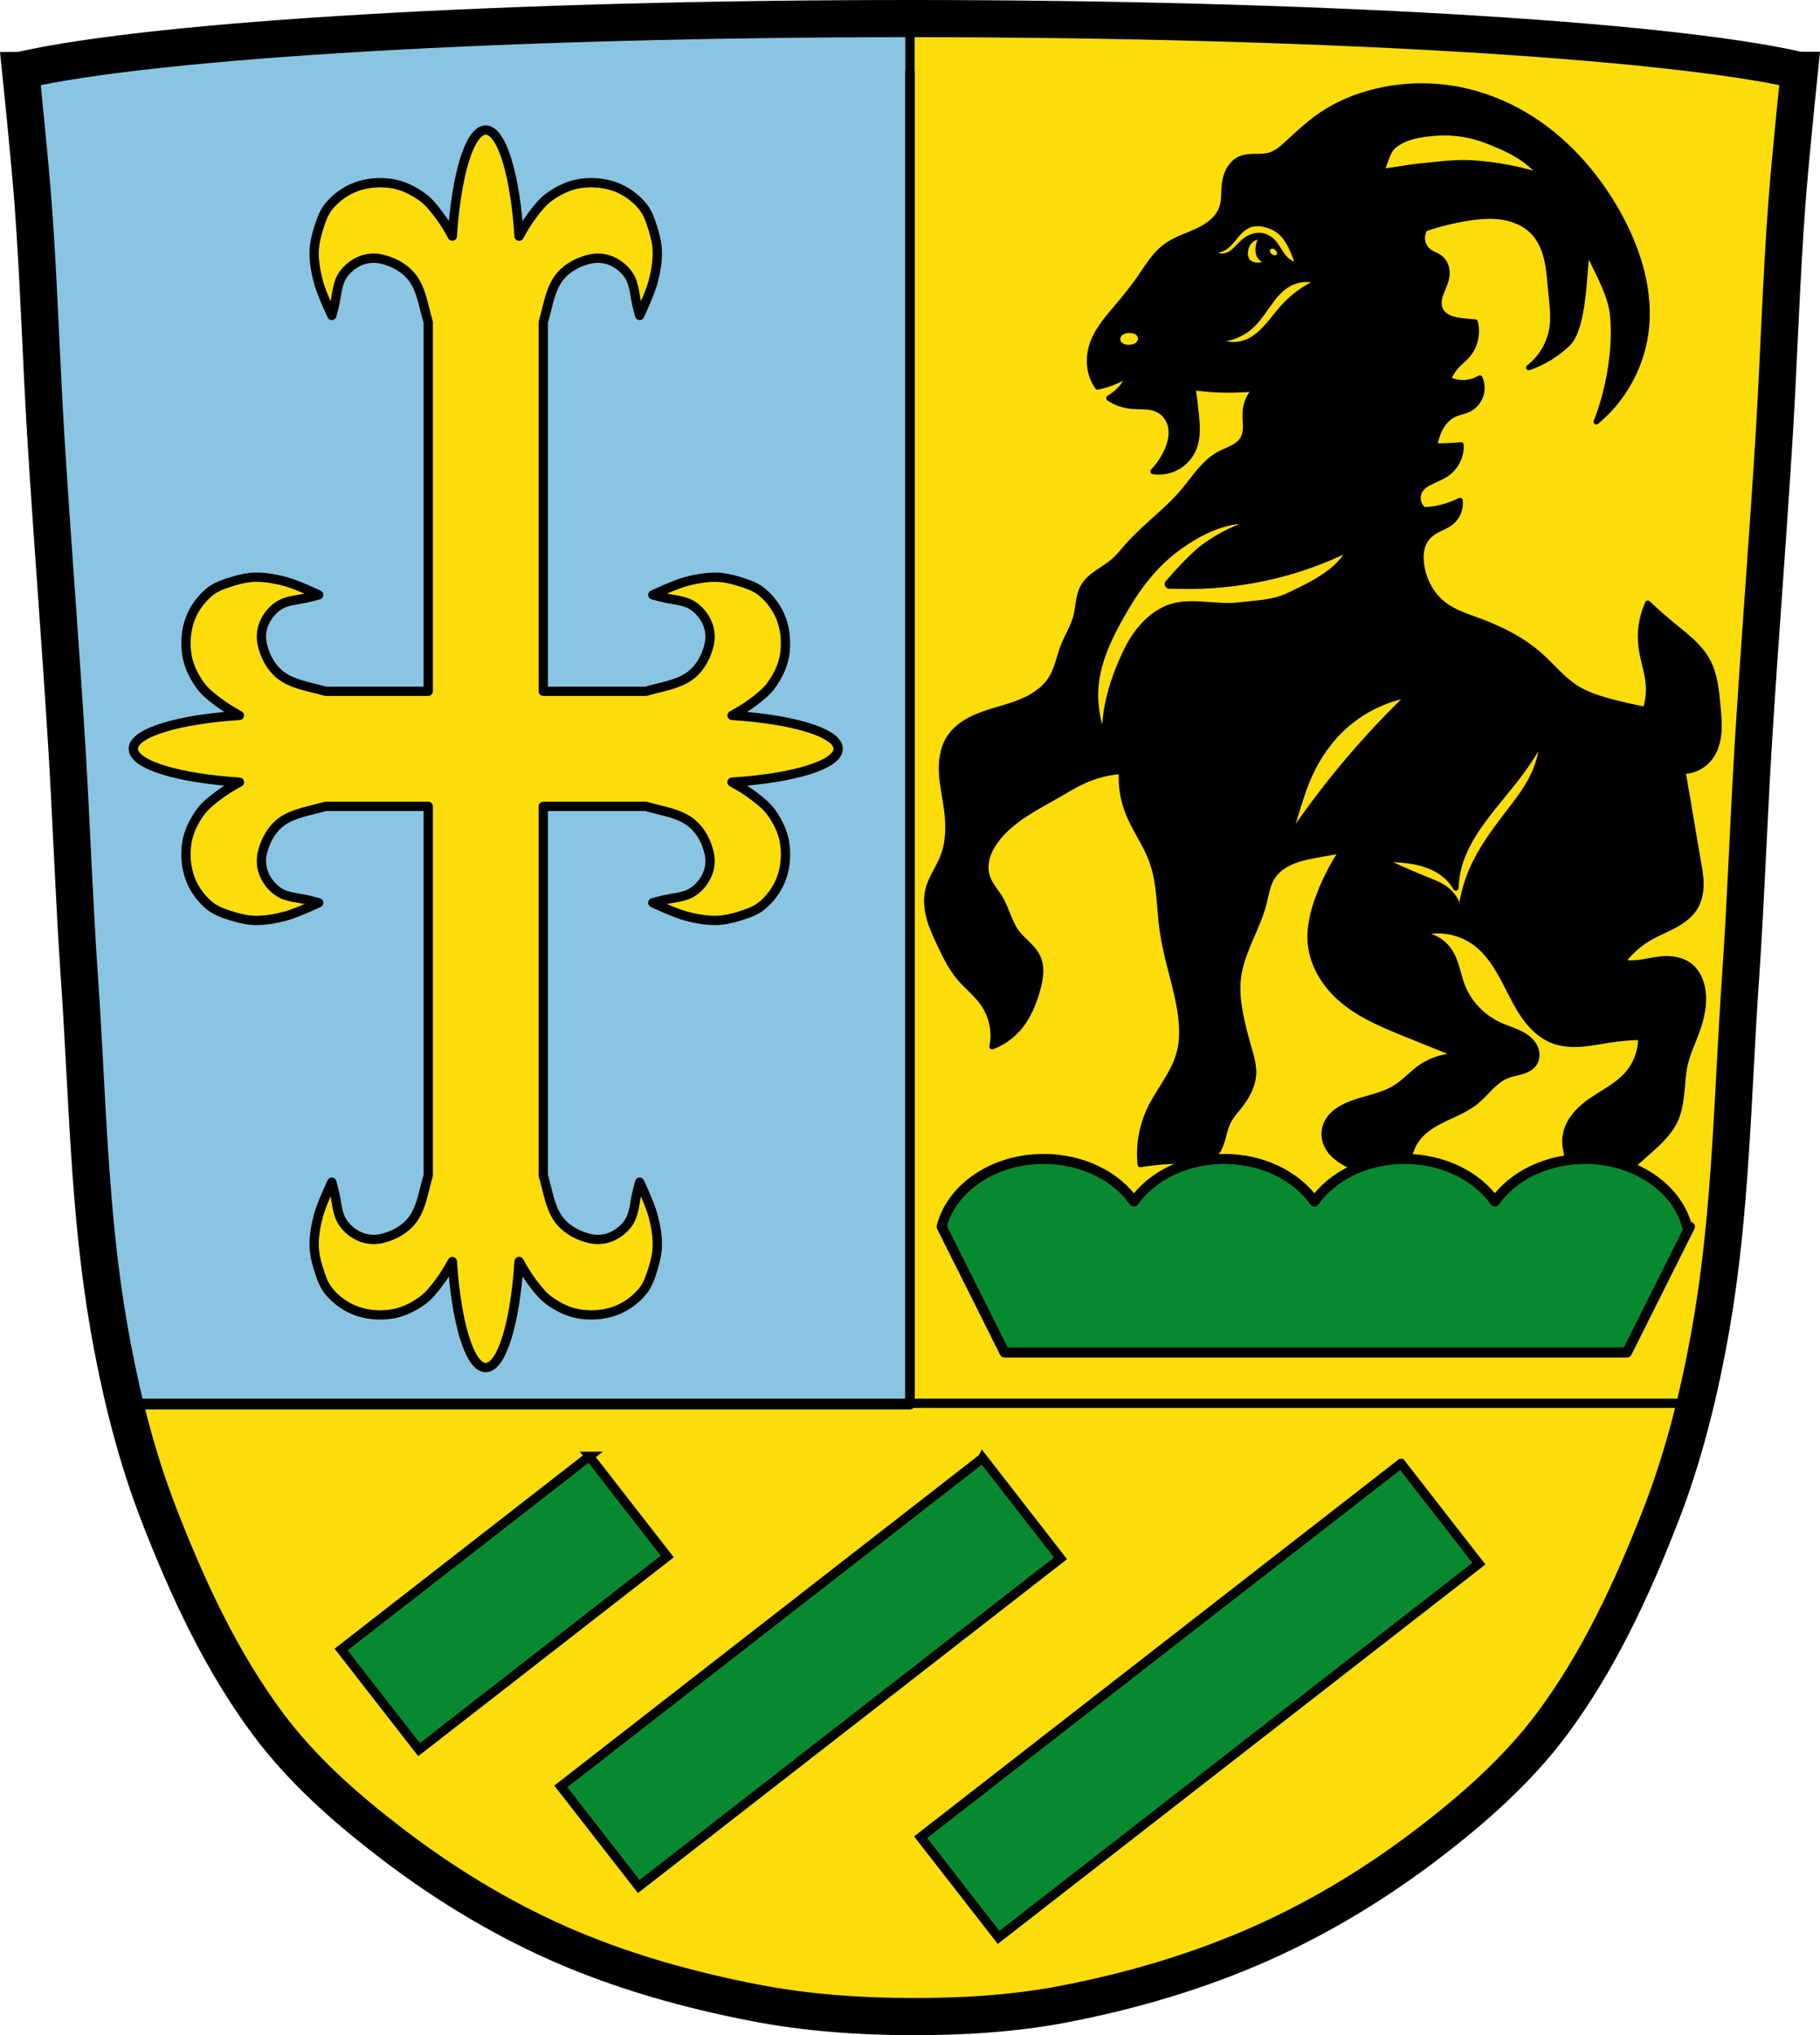
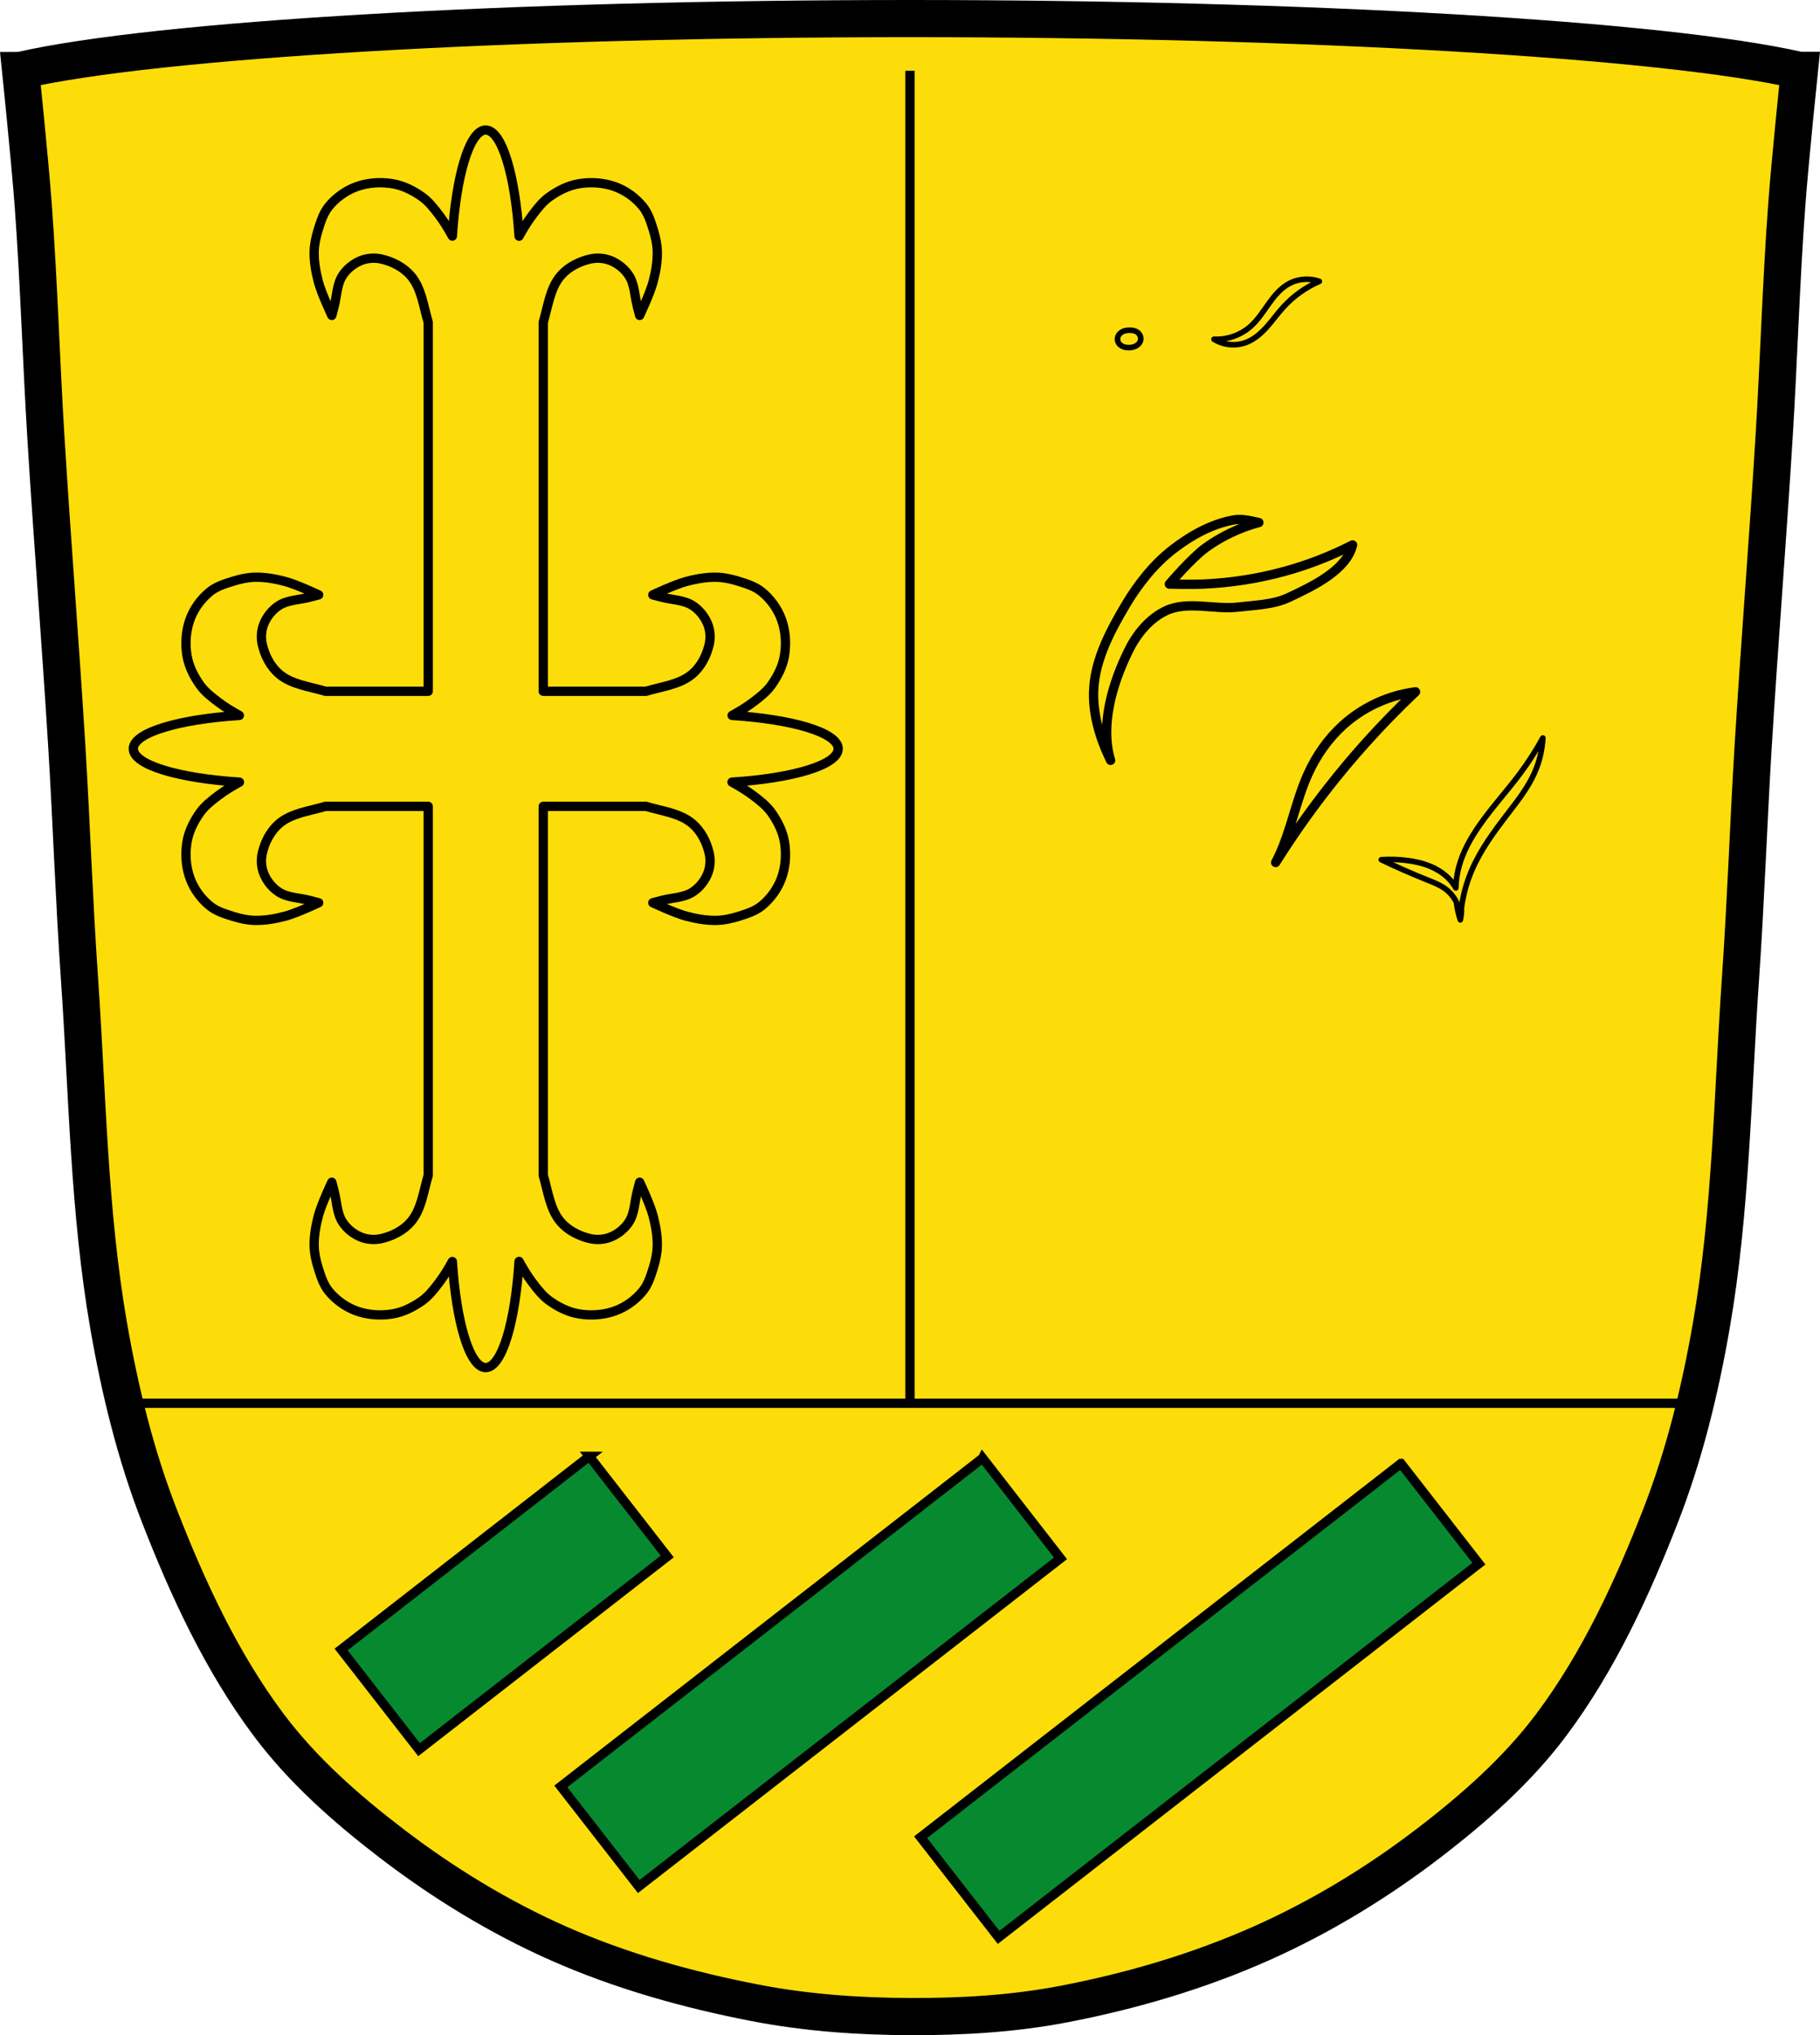
<svg xmlns="http://www.w3.org/2000/svg" xmlns:ns1="http://sodipodi.sourceforge.net/DTD/sodipodi-0.dtd" xmlns:ns2="http://www.inkscape.org/namespaces/inkscape" viewBox="0 0 979.301 1094.959" version="1.1" id="svg899" ns1:docname="DEU_Laugna_COA.svg" ns2:version="0.92.5 (2060ec1f9f, 2020-04-08)" width="979.301" height="1094.959">
  <defs id="defs903">
    <ns2:path-effect effect="spiro" id="path-effect2626" is_visible="true" />
    <ns2:path-effect effect="spiro" id="path-effect2570" is_visible="true" />
    <ns2:path-effect effect="spiro" id="path-effect2565" is_visible="true" />
    <ns2:path-effect effect="spiro" id="path-effect2561" is_visible="true" />
    <ns2:path-effect effect="spiro" id="path-effect2512" is_visible="true" />
    <ns2:path-effect effect="spiro" id="path-effect2508" is_visible="true" />
    <ns2:path-effect effect="spiro" id="path-effect2472" is_visible="true" />
    <ns2:path-effect effect="spiro" id="path-effect2463" is_visible="true" />
    <ns2:path-effect effect="spiro" id="path-effect2458" is_visible="true" />
    <ns2:path-effect effect="spiro" id="path-effect2454" is_visible="true" />
    <ns2:path-effect effect="spiro" id="path-effect2449" is_visible="true" />
    <ns2:path-effect effect="spiro" id="path-effect2445" is_visible="true" />
    <ns2:path-effect effect="spiro" id="path-effect2626-4" is_visible="true" />
  </defs>
  <ns1:namedview pagecolor="#ffffff" bordercolor="#666666" borderopacity="1" objecttolerance="10" gridtolerance="10" guidetolerance="10" ns2:pageopacity="0" ns2:pageshadow="2" ns2:window-width="1920" ns2:window-height="1046" id="namedview901" showgrid="false" ns2:zoom="0.72422809" ns2:cx="489.65038" ns2:cy="547.47956" ns2:window-x="-11" ns2:window-y="-11" ns2:window-maximized="1" ns2:current-layer="svg899" fit-margin-top="0" fit-margin-left="0" fit-margin-right="0" fit-margin-bottom="0" />
  <path style="fill:#fcdd09" d="M 489.753,10 C 278.339,10.016 89.389,20.859 14.134,37.203 c 0.01,0.219 0.021,0.437 0.031,0.656 h 6.66 c -1.749,0.011 -4.359,0.027 -6.658,0.041 1.381,30.242 2.876,61.235 3.699,72.338 0.383,5.173 0.737,10.346 1.068,15.521 0.662,10.351 1.232,20.709 1.76,31.068 0.792,15.539 1.489,31.084 2.262,46.625 0.515,10.361 1.063,20.719 1.695,31.074 3.405,55.766 7.902,111.49 11.307,167.25 0.316,5.176 0.615,10.353 0.9,15.531 0.285,5.179 0.557,10.359 0.822,15.539 0.795,15.54 1.521,31.083 2.318,46.623 0.266,5.18 0.54,10.36 0.826,15.539 0.573,10.357 1.198,20.711 1.916,31.059 0.272,3.912 0.529,7.826 0.775,11.742 0.739,11.748 1.38,23.511 2.012,35.277 0.421,7.844 0.838,15.69 1.279,23.533 0.441,7.843 0.906,15.685 1.42,23.52 0.514,7.835 1.079,15.663 1.721,23.482 5.3e-5,6.5e-4 -5.3e-5,10e-4 0,0.002 0.321,3.909 0.661,7.815 1.023,11.719 6e-5,6.4e-4 -6e-5,10e-4 0,0.002 0.363,3.903 0.747,7.804 1.158,11.701 6.8e-5,6.5e-4 -6.8e-5,10e-4 0,0.002 1.028,9.744 2.22,19.466 3.625,29.16 9.3e-5,6.4e-4 -9.2e-5,10e-4 0,0.002 0.843,5.816 1.764,11.624 2.773,17.418 0.376,2.16 0.761,4.318 1.156,6.477 1.15e-4,6.3e-4 -1.16e-4,0.001 0,0.002 0.395,2.158 0.802,4.315 1.217,6.471 1.21e-4,6.3e-4 -1.21e-4,10e-4 0,0.002 0.415,2.156 0.841,4.31 1.277,6.463 0.075,0.371 0.155,0.741 0.23,1.111 0.804,3.935 1.64,7.864 2.52,11.785 0.481,2.145 0.974,4.286 1.479,6.426 1.46e-4,6.2e-4 -1.46e-4,0.001 0,0.002 1.01,4.278 2.067,8.545 3.178,12.797 0.117,0.449 0.243,0.897 0.361,1.346 0.88,3.334 1.791,6.659 2.738,9.973 0.133,0.464 0.259,0.929 0.393,1.393 0.139,0.483 0.287,0.963 0.428,1.445 0.945,3.234 1.924,6.457 2.938,9.668 0.157,0.497 0.306,0.996 0.465,1.492 1.89e-4,5.9e-4 -1.89e-4,10e-4 0,0.002 2.003,6.272 4.141,12.498 6.426,18.666 2.13e-4,5.8e-4 -2.12e-4,10e-4 0,0.002 0.762,2.056 1.541,4.106 2.336,6.148 1.919,4.934 3.882,9.864 5.896,14.781 2.014,4.917 4.08,9.82 6.207,14.699 2.127,4.88 4.315,9.736 6.572,14.559 5.643,12.057 11.721,23.903 18.369,35.387 2.659,4.593 5.409,9.129 8.26,13.596 1.425,2.233 2.875,4.45 4.352,6.648 1.476,2.198 2.98,4.377 4.51,6.537 1.53,2.161 3.086,4.301 4.672,6.422 12.573,16.814 27.543,31.796 43.547,45.557 7e-4,6e-4 0.001,0.001 0.002,0.002 2.909,2.501 5.853,4.963 8.822,7.387 2.97,2.425 5.967,4.813 8.98,7.168 1.507,1.177 3.018,2.347 4.533,3.508 3.468,2.659 6.975,5.275 10.52,7.846 5.316,3.856 10.715,7.608 16.193,11.246 4.5e-4,3e-4 0.002,-3e-4 0.002,0 5.478,3.638 11.035,7.162 16.666,10.56 0.764,0.461 1.534,0.909 2.301,1.365 1.118,0.665 2.232,1.337 3.355,1.992 4.8e-4,2e-4 10e-4,-3e-4 0.002,0 3.787,2.209 7.605,4.362 11.455,6.453 5e-4,2e-4 0.001,-3e-4 0.002,0 9.625,5.229 19.444,10.082 29.434,14.504 2.114,0.936 4.236,1.852 6.367,2.75 4.262,1.796 8.558,3.519 12.883,5.17 4.325,1.651 8.68,3.231 13.061,4.744 10.951,3.783 22.061,7.144 33.27,10.139 2.242,0.599 4.485,1.184 6.734,1.754 6.1e-4,2e-4 0.001,-10e-5 0.002,0 4.498,1.14 9.008,2.223 13.529,3.252 4.521,1.029 9.05,2.004 13.586,2.93 6.2e-4,10e-5 10e-4,-2e-4 0.002,0 2.267,0.463 4.537,0.913 6.807,1.351 3.417,0.66 6.843,1.269 10.279,1.828 6.3e-4,10e-5 10e-4,-10e-5 0.002,0 5.154,0.839 10.329,1.569 15.518,2.197 3.46,0.419 6.926,0.792 10.396,1.125 8.677,0.832 17.383,1.403 26.094,1.754 1.742,0.07 3.484,0.131 5.227,0.184 5.227,0.159 10.453,0.244 15.674,0.262 17.289,0.059 34.666,-0.55 51.898,-2.289 5.17,-0.522 10.325,-1.145 15.463,-1.883 6.4e-4,0 10e-4,10e-5 0.002,0 5.137,-0.738 10.256,-1.589 15.348,-2.568 2.279,-0.438 4.556,-0.891 6.832,-1.357 4.55,-0.933 9.094,-1.924 13.625,-2.973 4.532,-1.049 9.053,-2.157 13.559,-3.326 2.254,-0.585 4.502,-1.184 6.748,-1.799 4.49,-1.23 8.964,-2.522 13.418,-3.877 2.227,-0.678 4.449,-1.371 6.666,-2.08 4.434,-1.419 8.845,-2.902 13.232,-4.451 3.783,-1.336 7.545,-2.733 11.289,-4.168 1.215,-0.466 2.427,-0.936 3.637,-1.412 5.873,-2.311 11.696,-4.736 17.453,-7.303 1.996,-0.89 3.986,-1.796 5.969,-2.719 3.965,-1.844 7.904,-3.754 11.814,-5.725 7.8e-4,-4e-4 10e-4,0 0.002,0 3.91,-1.971 7.792,-4.004 11.645,-6.096 1.926,-1.046 3.847,-2.106 5.758,-3.182 19.111,-10.753 37.449,-22.951 54.793,-36.246 4.545,-3.484 9.058,-7.039 13.514,-10.676 2.97,-2.425 5.914,-4.887 8.824,-7.389 2.91,-2.502 5.786,-5.044 8.619,-7.631 2.833,-2.587 5.623,-5.218 8.363,-7.896 0.686,-0.671 1.361,-1.352 2.041,-2.029 0.677,-0.674 1.359,-1.343 2.029,-2.023 0.684,-0.694 1.353,-1.4 2.029,-2.1 0.653,-0.676 1.315,-1.345 1.961,-2.027 3.3e-4,-3.4e-4 -3.2e-4,-0.002 0,-0.002 0.633,-0.668 1.251,-1.349 1.877,-2.023 3.277,-3.529 6.469,-7.129 9.537,-10.83 5.8e-4,-7e-4 10e-4,-10e-4 0.002,-0.002 2.436,-2.939 4.8,-5.935 7.086,-8.99 0.793,-1.06 1.579,-2.125 2.357,-3.195 1.7,-2.337 3.349,-4.712 4.984,-7.096 0.611,-0.891 1.237,-1.771 1.84,-2.668 3e-4,-4.5e-4 -3e-4,-0.002 0,-0.002 2.952,-4.396 5.8,-8.865 8.553,-13.396 4.7e-4,-7.6e-4 10e-4,-0.001 0.002,-0.002 5.505,-9.065 10.628,-18.384 15.438,-27.875 3.607,-7.119 7.039,-14.335 10.324,-21.615 2.19,-4.854 4.314,-9.736 6.383,-14.637 3.103,-7.351 6.08,-14.744 8.959,-22.145 3.179,-8.174 6.09,-16.457 8.76,-24.826 1.183,-3.707 2.311,-7.432 3.402,-11.17 0.141,-0.482 0.289,-0.961 0.428,-1.443 1.7e-4,-6e-4 -1.8e-4,-0.001 0,-0.002 0.61,-2.112 1.205,-4.227 1.787,-6.348 1.164,-4.24 2.273,-8.496 3.332,-12.766 0.96,-3.871 1.874,-7.753 2.754,-11.643 0.091,-0.401 0.187,-0.8 0.277,-1.201 1.4e-4,-6.2e-4 -1.4e-4,-0.001 0,-0.002 0.481,-2.146 0.95,-4.293 1.408,-6.443 0.916,-4.301 1.788,-8.61 2.619,-12.924 0.831,-4.314 1.621,-8.633 2.373,-12.953 0.673,-3.863 1.305,-7.732 1.902,-11.605 0.299,-1.937 0.588,-3.875 0.869,-5.814 0.281,-1.938 0.554,-3.878 0.818,-5.818 9e-5,-6.4e-4 -9e-5,-10e-4 0,-0.002 0.528,-3.882 1.024,-7.768 1.49,-11.658 4.198,-35.015 6.022,-70.342 7.918,-105.641 4e-5,-6.5e-4 -3e-5,-10e-4 0,-0.002 0.632,-11.766 1.273,-23.529 2.012,-35.275 4e-5,-6.5e-4 -4e-5,-0.001 0,-0.002 0.246,-3.916 0.504,-7.828 0.775,-11.74 0.718,-10.347 1.345,-20.701 1.918,-31.057 4e-5,-6.5e-4 -3e-5,-0.001 0,-0.002 1.72,-31.069 2.971,-62.167 4.867,-93.232 2.554,-41.825 5.721,-83.596 8.582,-125.396 0.477,-6.966 0.945,-13.934 1.4,-20.902 4e-5,-6.5e-4 -4e-5,-0.001 0,-0.002 0.455,-6.969 0.899,-13.937 1.324,-20.908 0.632,-10.352 1.18,-20.711 1.695,-31.07 3e-5,-6.5e-4 -3e-5,-0.001 0,-0.002 0.772,-15.54 1.468,-31.085 2.26,-46.625 3e-5,-6.4e-4 -3e-5,-0.001 0,-0.002 0.791,-15.54 1.678,-31.074 2.828,-46.592 0.829,-11.181 2.341,-42.532 3.73,-72.975 C 889.928,20.867 701.087,10.023 489.753,10 Z" id="path861" ns2:connector-curvature="0" />
-   <path style="fill:#000000;stroke:#000000;stroke-width:2.951;stroke-linecap:butt;stroke-linejoin:round;stroke-miterlimit:4;stroke-dasharray:none;stroke-opacity:1" d="m 764.98,46.293 c -6.995,9.84e-4 -13.991,0.693 -20.85,2.066 -12.321,2.468 -24.27,7.176 -34.525,14.438 -6.061,4.292 -11.472,9.421 -16.949,14.438 -2.807,2.571 -5.767,5.194 -9.416,6.279 -2.539,0.755 -5.236,0.708 -7.885,0.729 -2.649,0.02 -5.368,0.128 -7.811,1.154 -2.82,1.185 -5.051,3.538 -6.467,6.25 -1.416,2.712 -2.068,5.766 -2.32,8.814 -0.314,3.789 -0.046,7.696 -1.256,11.301 -0.996,2.968 -2.957,5.551 -5.316,7.607 -2.36,2.057 -5.114,3.617 -7.949,4.943 -5.671,2.653 -11.811,4.47 -16.865,8.164 -6.154,4.498 -10.089,11.317 -14.439,17.576 -3.489,5.02 -7.34,9.781 -11.299,14.439 -5.841,6.873 -12.116,13.882 -14.438,22.598 -1.061,3.985 -1.234,8.217 -0.396,12.256 0.653,3.148 1.933,6.169 3.752,8.816 0.945,-0.186 1.885,-0.392 2.816,-0.637 3.01,-0.791 5.937,-1.887 8.754,-3.211 1.843,-0.866 3.639,-1.83 5.379,-2.887 -0.931,2.775 -2.422,5.362 -4.357,7.557 -1.844,2.091 -4.063,3.789 -6.449,5.242 3.505,2.358 7.631,3.817 11.844,4.252 2.431,0.251 4.884,0.179 7.324,0.318 2.44,0.14 4.913,0.505 7.115,1.564 3.47,1.67 6.01,5.042 6.904,8.787 1.05,4.395 -0.06,9.049 -1.883,13.184 -1.835,4.163 -4.397,8.004 -7.533,11.299 4.501,0.712 9.235,-0.155 13.191,-2.416 3.956,-2.261 7.109,-5.898 8.781,-10.137 2.176,-5.518 1.827,-11.674 1.254,-17.578 -0.489,-5.038 -1.116,-10.061 -1.883,-15.064 4.37,0.633 8.772,1.05 13.184,1.254 6.908,0.319 13.837,0.108 20.713,-0.629 -3.314,3.32 -5.361,7.875 -5.648,12.557 -0.15,2.442 0.163,4.886 0.195,7.332 0.033,2.446 -0.24,4.979 -1.449,7.105 -1.255,2.207 -3.403,3.768 -5.654,4.941 -2.251,1.173 -4.662,2.025 -6.902,3.219 -4.145,2.208 -7.599,5.523 -10.656,9.088 -3.058,3.565 -5.773,7.413 -8.805,11 -9.081,10.744 -20.837,18.946 -30.131,29.506 -2.448,2.782 -4.733,5.733 -7.533,8.16 -2.716,2.354 -5.855,4.158 -8.803,6.215 -2.948,2.057 -5.778,4.45 -7.518,7.596 -1.308,2.365 -1.936,5.043 -2.379,7.709 -0.443,2.666 -0.716,5.364 -1.387,7.982 -1.469,5.73 -4.765,10.808 -6.906,16.322 -2.224,5.73 -3.229,11.995 -6.459,17.225 -2.913,4.717 -7.459,8.249 -12.391,10.781 -4.931,2.532 -10.277,4.142 -15.592,5.719 -5.097,1.512 -10.229,3.02 -14.982,5.4 -4.754,2.38 -9.16,5.711 -12.006,10.201 -3.468,5.471 -4.358,12.225 -4.023,18.693 0.335,6.469 1.798,12.821 2.678,19.238 1.181,8.616 1.263,17.629 -1.883,25.736 -2.411,6.214 -6.647,11.714 -8.16,18.205 -1.141,4.893 -0.642,10.056 0.684,14.902 1.325,4.846 3.451,9.43 5.594,13.975 3.009,6.381 6.122,12.812 10.67,18.205 4.041,4.792 9.14,8.67 12.736,13.805 4.664,6.66 6.457,15.264 4.842,23.232 5.271,-1.968 10.053,-5.229 13.811,-9.416 5.297,-5.903 8.44,-13.441 10.582,-21.078 0.821,-2.928 1.511,-5.914 1.66,-8.951 0.149,-3.037 -0.266,-6.144 -1.57,-8.891 -1.247,-2.626 -3.246,-4.814 -5.314,-6.855 -2.068,-2.042 -4.25,-3.997 -5.986,-6.328 -4.034,-5.417 -5.337,-12.398 -8.787,-18.205 -2.261,-3.806 -5.449,-7.121 -6.906,-11.301 -1.266,-3.631 -1.097,-7.669 0.037,-11.344 1.135,-3.675 3.191,-7.011 5.613,-9.998 8.464,-10.439 21,-16.514 32.643,-23.227 4.545,-2.62 9.024,-5.389 13.812,-7.533 6.332,-2.835 13.165,-4.545 20.086,-5.023 -0.49,7.229 0.588,14.561 3.139,21.344 3.528,9.382 9.765,17.571 13.184,26.994 4.341,11.967 3.86,25.061 5.648,37.664 1.849,13.024 6.139,25.573 8.697,38.477 1.837,9.268 2.754,19.001 0.092,28.066 -3.147,10.716 -10.935,19.398 -15.693,29.502 -4.304,9.137 -6.06,19.46 -5.021,29.506 8.503,-1.372 17.124,-2.005 25.736,-1.885 2.28,0.032 4.572,0.115 6.834,-0.174 2.262,-0.289 4.522,-0.972 6.35,-2.336 1.355,-1.011 2.429,-2.368 3.254,-3.844 0.825,-1.476 1.408,-3.073 1.891,-4.693 0.965,-3.24 1.55,-6.621 3.016,-9.668 1.565,-3.252 4.049,-5.951 6.277,-8.789 3.878,-4.939 7.137,-10.681 7.533,-16.947 0.31,-4.901 -1.148,-9.721 -2.512,-14.439 -1.678,-5.804 -3.239,-11.648 -4.395,-17.578 -1.289,-6.613 -2.07,-13.398 -1.254,-20.086 0.86,-7.048 3.464,-13.756 6.254,-20.285 2.79,-6.529 5.802,-13.01 7.555,-19.891 1.198,-4.703 1.845,-9.683 4.395,-13.812 2.357,-3.817 6.171,-6.563 10.281,-8.359 4.11,-1.797 8.542,-2.722 12.947,-3.566 4.798,-0.919 9.611,-1.755 14.438,-2.51 -5.095,7.65 -9.316,15.881 -12.555,24.482 -3.17,8.418 -5.418,17.428 -4.395,26.365 1.321,11.54 8.095,21.984 16.949,29.502 9.821,8.339 21.964,13.352 33.898,18.205 9.827,3.996 19.661,7.97 29.504,11.926 -7.544,-0.326 -15.177,1.919 -21.344,6.277 -4.621,3.266 -8.4,7.648 -13.182,10.674 -7.741,4.899 -17.322,5.798 -25.738,9.416 -2.768,1.19 -5.431,2.694 -7.652,4.73 -2.221,2.036 -3.985,4.637 -4.721,7.559 -0.624,2.48 -0.488,5.13 0.281,7.568 0.77,2.438 2.16,4.664 3.932,6.508 3.473,3.613 8.217,5.65 12.555,8.16 1.46,0.845 2.887,1.751 4.395,2.51 7.401,3.725 16.659,3.484 23.854,-0.625 -0.992,-7.179 1.374,-14.751 6.277,-20.088 2.331,-2.537 5.172,-4.562 8.16,-6.277 7.244,-4.158 15.508,-6.64 21.971,-11.93 2.775,-2.271 5.135,-4.997 7.674,-7.529 2.539,-2.532 5.332,-4.918 8.648,-6.281 2.617,-1.076 5.457,-1.472 8.164,-2.295 1.354,-0.411 2.683,-0.934 3.885,-1.68 1.202,-0.746 2.278,-1.722 3.018,-2.928 0.679,-1.107 1.061,-2.389 1.148,-3.686 0.087,-1.296 -0.115,-2.609 -0.547,-3.834 -0.863,-2.451 -2.615,-4.518 -4.682,-6.094 -4.133,-3.151 -9.367,-4.386 -14.125,-6.477 -9.317,-4.093 -17.052,-11.85 -20.715,-21.344 -1.208,-3.131 -1.978,-6.41 -2.928,-9.629 -0.949,-3.219 -2.101,-6.422 -3.979,-9.203 -1.975,-2.926 -4.737,-5.315 -7.916,-6.85 -3.179,-1.535 -6.769,-2.213 -10.289,-1.939 10.502,-3.985 22.978,-2.273 32.018,4.395 4.764,3.514 8.528,8.228 11.664,13.248 3.136,5.02 5.689,10.378 8.422,15.629 2.554,4.908 5.293,9.764 8.838,14.012 3.545,4.248 7.957,7.888 13.133,9.842 4.956,1.871 10.391,2.12 15.67,1.68 5.279,-0.441 10.477,-1.544 15.719,-2.307 5.197,-0.756 10.442,-1.176 15.693,-1.256 0.162,7.035 -2.346,14.101 -6.906,19.461 -3.401,3.997 -7.809,6.99 -12.246,9.793 -4.437,2.803 -8.995,5.493 -12.863,9.039 -2.485,2.278 -4.671,4.909 -6.25,7.889 -1.579,2.979 -2.537,6.316 -2.539,9.688 -0.003,4.031 1.335,7.934 1.885,11.928 0.636,4.619 0.203,9.382 -1.256,13.811 8.076,1.403 16.603,0.055 23.854,-3.768 6.349,-3.347 11.579,-8.423 16.951,-13.182 6.942,-6.15 14.519,-12.204 18.203,-20.715 1.989,-4.594 2.702,-9.631 3.172,-14.615 0.47,-4.984 0.718,-10.014 1.85,-14.891 1.407,-6.066 4.141,-11.727 6.277,-17.576 2.639,-7.224 4.387,-15.009 3.141,-22.598 -0.778,-4.734 -2.839,-9.423 -6.549,-12.465 -2.184,-1.791 -4.855,-2.94 -7.619,-3.523 -2.764,-0.584 -5.621,-0.617 -8.432,-0.334 -4.006,0.404 -7.926,1.443 -11.928,1.883 -2.918,0.321 -5.871,0.321 -8.789,0 3.82,-5.339 8.776,-9.864 14.439,-13.184 4.423,-2.592 9.239,-4.442 13.746,-6.885 4.507,-2.443 8.819,-5.612 11.363,-10.062 2.125,-3.717 2.872,-8.097 2.832,-12.379 -0.039,-4.282 -0.823,-8.517 -1.576,-12.732 -1.977,-11.074 -3.765,-22.18 -5.65,-33.27 -0.819,-4.816 -1.654,-9.63 -2.51,-14.439 5.213,-0.004 10.378,-2.353 13.809,-6.277 3.311,-3.788 4.939,-8.811 5.463,-13.814 0.524,-5.004 0.03,-10.051 -0.439,-15.061 -0.787,-8.401 -1.585,-17.088 -5.65,-24.482 -4.245,-7.721 -11.567,-13.163 -18.387,-18.742 -4.689,-3.836 -9.236,-7.844 -13.629,-12.016 -3.355,7.42 -4.58,15.785 -3.494,23.855 0.902,6.705 3.352,13.163 3.854,19.91 0.335,4.501 -0.216,9.066 -1.613,13.357 -6.549,-1.169 -13.045,-2.636 -19.461,-4.395 -6.273,-1.719 -12.55,-3.754 -18.027,-7.262 -7.213,-4.619 -12.624,-11.509 -19.01,-17.219 -9.556,-8.545 -21.249,-14.381 -33.27,-18.834 -6.524,-2.417 -13.33,-4.533 -18.834,-8.789 -6.611,-5.113 -10.775,-13.064 -11.926,-21.342 -0.33,-2.375 -0.428,-4.799 -0.07,-7.17 0.357,-2.371 1.184,-4.692 2.582,-6.641 1.306,-1.821 3.079,-3.274 5.02,-4.395 2.68,-1.548 5.71,-2.507 8.162,-4.395 1.787,-1.376 3.211,-3.22 4.086,-5.299 0.875,-2.079 1.2,-4.387 0.936,-6.627 -3.167,1.593 -6.513,2.829 -9.955,3.678 -3.112,0.768 -6.303,1.217 -9.506,1.342 -1.578,-1.203 -2.68,-3.012 -3.025,-4.967 -0.345,-1.954 0.072,-4.034 1.143,-5.705 0.779,-1.215 1.878,-2.199 3.08,-2.998 1.202,-0.799 2.513,-1.422 3.826,-2.021 2.818,-1.286 5.711,-2.499 8.16,-4.395 4.489,-3.474 7.118,-9.221 6.814,-14.889 -2.059,0.196 -4.122,0.344 -6.188,0.449 -2.628,0.133 -5.261,0.194 -7.893,0.18 0.324,-3.084 1.211,-6.108 2.604,-8.879 1.722,-3.426 4.328,-6.541 7.805,-8.158 2.41,-1.121 5.118,-1.478 7.527,-2.602 3.028,-1.412 5.463,-4.053 6.623,-7.186 1.16,-3.133 1.032,-6.72 -0.346,-9.764 -2.457,1.495 -5.288,2.367 -8.16,2.512 -3.027,0.153 -6.089,-0.503 -8.787,-1.883 1.068,-2.719 2.661,-5.231 4.666,-7.355 1.712,-1.814 3.715,-3.343 5.379,-5.201 4.338,-4.845 6.045,-11.913 4.395,-18.203 -2.307,-0.142 -4.611,-0.353 -6.906,-0.629 -2.34,-0.282 -4.704,-0.644 -6.865,-1.584 -2.161,-0.94 -4.128,-2.53 -5.062,-4.693 -0.543,-1.256 -0.718,-2.654 -0.633,-4.02 0.085,-1.366 0.422,-2.705 0.865,-4 0.887,-2.589 2.205,-5.028 2.906,-7.674 0.559,-2.107 0.711,-4.347 0.227,-6.473 -0.484,-2.126 -1.635,-4.129 -3.365,-5.455 -1.713,-1.312 -3.878,-1.905 -5.648,-3.139 -1.933,-1.348 -3.317,-3.462 -3.779,-5.773 -0.462,-2.311 10e-4,-4.793 1.268,-6.781 7.358,-2.51 14.927,-4.402 22.6,-5.65 6.269,-1.02 12.682,-1.607 18.961,-0.652 6.279,0.955 12.457,3.568 16.818,8.186 3.897,4.126 6.122,9.585 7.346,15.127 1.223,5.542 1.525,11.24 2.072,16.889 0.628,6.478 1.585,13.021 0.627,19.459 -1.245,8.368 -5.846,16.189 -12.555,21.344 7.682,-2.673 14.791,-6.981 20.715,-12.555 9.303,-8.752 8.814,-38.726 10.801,-51.344 3.1,8.901 12.181,22.541 13.555,34.965 2.151,19.459 -2.658,43.148 -8.756,58.076 14.12,-11.645 23.735,-28.621 26.457,-46.721 3.414,-22.702 -3.803,-45.903 -15.062,-65.91 C 858.264,92.871 841.281,73.949 820.087,61.541 809.479,55.33 797.875,50.784 785.824,48.359 778.966,46.98 771.975,46.292 764.98,46.293 Z m 11.135,25.111 c 7.841,-0.141 15.827,1.257 23.133,4.004 11.087,4.169 23.891,10.015 29.818,19.326 -9.692,-3.511 -24.039,-6.211 -36.355,-7.025 -9.577,-0.633 -19.19,0.783 -28.744,1.693 -7.027,0.67 -13.997,2.351 -20.992,2.771 2.297,-3.209 3.021,-10.407 6.943,-13.695 6.098,-5.113 14.912,-6.323 22.848,-6.918 1.112,-0.083 2.229,-0.136 3.35,-0.156 z" id="path2443-3" ns2:connector-curvature="0" />
  <path style="fill:#fcdd09;fill-opacity:1;stroke:#000000;stroke-width:5;stroke-linecap:butt;stroke-linejoin:round;stroke-miterlimit:4;stroke-dasharray:none;stroke-opacity:1" d="m 663.946,279.72 c -11.976,2.087 -23.227,8.416 -32.842,15.855 -10.405,8.05 -18.824,18.779 -25.535,30.094 -8.066,13.601 -15.912,28.506 -17.019,44.279 -0.937,13.357 3.115,27.001 9.032,39.141 -5.727,-18.797 0.935,-41.503 9.904,-59.496 4.323,-8.673 11.217,-17.036 20.025,-21.076 11.739,-5.383 25.871,-0.382 38.696,-1.898 9.143,-1.081 18.801,-1.219 27.141,-5.117 13.469,-6.296 31.241,-14.862 34.451,-28.328 -11.758,6.02 -24.139,10.82 -36.881,14.301 -14.235,3.889 -28.915,6.128 -43.658,6.775 -6.018,0.264 -18.065,0 -18.065,0 0,0 12.06,-14.147 19.571,-19.571 8.601,-6.211 18.347,-10.828 28.602,-13.548 -4.409,-0.946 -8.991,-2.183 -13.423,-1.41 z" id="path2671" ns2:connector-curvature="0" ns1:nodetypes="aaaacaaaacsscsca" />
  <path style="fill:#fcdd09;fill-opacity:1;stroke:#000000;stroke-width:5;stroke-linecap:butt;stroke-linejoin:round;stroke-miterlimit:4;stroke-dasharray:none;stroke-opacity:1" d="m 761.673,372.207 c -14.479,1.845 -28.344,8.244 -39.141,18.065 -8.039,7.313 -14.357,16.436 -18.818,26.346 -6.456,14.34 -9.059,30.204 -15.805,44.409 -0.481,1.014 -0.984,2.018 -1.506,3.011 8.815,-14.036 18.368,-27.611 28.604,-40.647 6.27,-7.986 12.797,-15.769 19.569,-23.333 8.643,-9.652 17.685,-18.947 27.097,-27.851 z" id="path2669" ns2:connector-curvature="0" />
  <path style="fill:#fcdd09;fill-opacity:1;stroke:#000000;stroke-width:3;stroke-linecap:butt;stroke-linejoin:round;stroke-miterlimit:4;stroke-dasharray:none;stroke-opacity:1" d="m 830.168,397.047 c -3.581,6.536 -7.608,12.829 -12.043,18.818 -7.021,9.481 -15.054,18.193 -21.829,27.851 -4.858,6.925 -9.091,14.412 -11.29,22.58 -1.003,3.724 -1.556,7.563 -1.677,11.417 -0.61,-1.098 -1.304,-2.152 -2.087,-3.138 -2.883,-3.629 -6.797,-6.361 -11.042,-8.222 -4.245,-1.861 -8.819,-2.88 -13.419,-3.445 -4.491,-0.551 -9.035,-0.678 -13.55,-0.377 8.154,3.915 16.441,7.557 24.84,10.915 3.397,1.358 6.86,2.696 9.786,4.892 2.467,1.852 4.448,4.311 5.814,7.075 0.39,3.219 1.082,6.401 2.089,9.484 0.504,-2.117 0.694,-4.301 0.596,-6.473 0.914,-6.826 2.736,-13.531 5.426,-19.871 4.77,-11.245 12.13,-21.171 19.569,-30.86 5.311,-6.917 10.754,-13.863 14.303,-21.829 2.64,-5.926 4.178,-12.34 4.515,-18.818 z" id="path2452-2" ns2:connector-curvature="0" />
-   <path style="fill:#89c5e3;fill-opacity:1;stroke:#000000;stroke-width:5;stroke-linecap:round;stroke-linejoin:round;stroke-miterlimit:4;stroke-dasharray:none" d="M 489.634,10 C 278.087,10.02 89.048,20.881 13.939,37.246 c 0.018,0.197 0.036,0.416 0.055,0.613 h 6.832 c -1.794,0.012 -4.557,0.028 -6.828,0.041 1.429,15.297 3.024,33.068 3.883,45.146 3.067,43.122 4.253,86.391 6.781,129.545 3.405,58.114 7.907,116.173 11.312,174.291 2.529,43.153 3.908,86.379 6.781,129.512 4.346,65.225 5.02,131.045 15.781,195.457 2.413,14.438 5.204,28.855 8.508,43.145 0.064,0.264 0.127,0.527 0.191,0.791 H 489.634 Z" id="path863" ns2:connector-curvature="0" />
  <path style="fill:none;stroke:#000000;stroke-width:20" d="M 489.753,10 C 275.51,10.016 84.25,21.148 11.091,37.859 h 9.734 c -2.559,0.017 -9.742,0.059 -9.742,0.059 0,0 4.994,48.18 6.783,72.32 3.067,41.38 4.257,82.869 6.785,124.289 3.405,55.766 7.902,111.49 11.307,167.25 2.529,41.41 3.909,82.901 6.783,124.291 4.346,62.59 5.021,125.751 15.787,187.561 6.02,34.562 14.419,68.979 27.141,101.67 15.355,39.473 33.472,78.709 58.838,112.629 18.288,24.456 41.649,45.041 65.885,63.621 27.747,21.272 57.962,39.815 89.93,53.967 33.818,14.97 69.917,25.08 106.24,32.09 27.334,5.278 55.349,7.256 83.189,7.35 27.662,0.094 55.551,-1.519 82.711,-6.74 36.46,-7.01 72.539,-17.626 106.459,-32.746 31.934,-14.235 62.23,-32.697 89.98,-53.969 24.24,-18.58 47.594,-39.169 65.883,-63.619 25.365,-33.919 43.485,-73.161 58.84,-112.631 12.718,-32.695 21.121,-67.161 27.141,-101.721 10.762,-61.814 11.439,-124.969 15.785,-187.559 2.874,-41.39 4.257,-82.871 6.785,-124.291 3.405,-55.766 7.902,-111.439 11.307,-167.209 2.529,-41.41 3.716,-82.91 6.783,-124.291 1.79,-24.14 6.785,-72.32 6.785,-72.32 h -0.01 C 895.068,21.154 703.918,10.024 489.753,10 Z" id="path865" ns2:connector-curvature="0" ns1:nodetypes="ccccccccsccccccccccccccccccc" />
  <path d="M 489.64,38.076 V 755.786" id="path867" ns2:connector-curvature="0" style="fill:none;stroke:#000000;stroke-width:5" />
  <path style="fill:none;stroke:#000000;stroke-width:5;stroke-linecap:round" ns2:connector-curvature="0" id="path883" d="M 73.2,754.987 H 908.61" />
  <path style="fill:#078930;stroke:#000000;stroke-width:5" ns2:connector-curvature="0" id="path885" d="m 317.1,783.517 -133.56,103.94 41.937,53.875 133.56,-103.91 -41.938,-53.906 z m 211.63,0.969 -226.97,176.62 41.938,53.875 226.94,-176.56 -41.906,-53.938 z m 225.09,2.875 -258.47,201.09 41.969,53.906 258.44,-201.09 -41.938,-53.906 z" />
  <path d="m 260.88,69.979 c -8.424,0.877 -15.431,24.844 -17.48,57.05 -2.168,-3.961 -4.508,-7.833 -7.233,-11.422 -2.68,-3.53 -5.463,-7.131 -9.07,-9.705 -4.666,-3.328 -10.05,-6.06 -15.702,-7.02 -2.451,-0.418 -4.977,-0.614 -7.504,-0.573 -4.213,0.068 -8.438,0.797 -12.327,2.23 -5.646,2.08 -10.835,5.862 -14.647,10.518 -2.966,3.623 -4.401,8.336 -5.787,12.809 -1.159,3.74 -2,7.658 -2.079,11.573 -0.105,5.489 0.877,10.999 2.291,16.305 1.662,6.237 7.203,17.962 7.203,17.962 0,0 0.815,-3.181 1.236,-4.762 1.486,-5.583 1.4,-11.884 4.551,-16.727 2.322,-3.568 5.96,-6.472 9.915,-8.05 3.399,-1.353 7.371,-1.619 10.94,-0.814 5.955,1.344 11.958,4.421 15.913,9.07 5.744,6.754 6.742,16.439 9.313,24.924 v 172.84 25.738 h -55.3 c -8.485,-2.571 -18.17,-3.569 -24.924,-9.313 -4.65,-3.955 -7.728,-9.958 -9.07,-15.913 -0.805,-3.569 -0.539,-7.541 0.814,-10.94 1.574,-3.955 4.479,-7.594 8.05,-9.915 4.843,-3.151 11.144,-3.064 16.727,-4.551 1.581,-0.421 4.762,-1.236 4.762,-1.236 0,0 -11.725,-5.541 -17.962,-7.203 -4.642,-1.237 -9.451,-2.154 -14.255,-2.291 -0.686,-0.02 -1.363,-0.013 -2.049,0 -3.915,0.075 -7.833,0.921 -11.573,2.08 -4.473,1.386 -9.185,2.82 -12.809,5.787 -4.656,3.812 -8.438,9 -10.518,14.647 -1.433,3.889 -2.162,8.114 -2.23,12.327 -0.04,2.528 0.155,5.05 0.573,7.504 0.963,5.65 3.694,11.04 7.02,15.702 2.573,3.608 6.175,6.392 9.704,9.07 3.59,2.726 7.461,5.065 11.422,7.233 -32.21,2.05 -56.17,9.06 -57.05,17.48 -0.017,0.159 0,0.322 0,0.482 0,8.641 24.271,15.855 57.11,17.932 -3.982,2.177 -7.875,4.524 -11.483,7.263 -3.53,2.68 -7.131,5.463 -9.704,9.07 -3.328,4.666 -6.06,10.05 -7.02,15.702 -0.418,2.451 -0.613,4.977 -0.573,7.504 0.068,4.213 0.797,8.438 2.23,12.327 2.081,5.646 5.862,10.835 10.518,14.647 3.623,2.966 8.336,4.401 12.809,5.787 3.74,1.159 7.658,2 11.573,2.08 5.489,0.105 10.999,-0.877 16.305,-2.291 6.237,-1.662 17.962,-7.203 17.962,-7.203 0,0 -3.181,-0.815 -4.762,-1.236 -5.583,-1.486 -11.884,-1.4 -16.727,-4.551 -3.568,-2.322 -6.473,-5.96 -8.05,-9.915 -1.353,-3.399 -1.619,-7.371 -0.814,-10.94 1.344,-5.955 4.421,-11.958 9.07,-15.913 6.754,-5.744 16.439,-6.742 24.924,-9.313 h 55.3 v 25.738 172.84 c -2.571,8.485 -3.569,18.17 -9.313,24.924 -3.955,4.65 -9.958,7.728 -15.913,9.07 -3.569,0.805 -7.541,0.539 -10.94,-0.814 -3.955,-1.574 -7.594,-4.479 -9.915,-8.05 -3.151,-4.843 -3.064,-11.144 -4.551,-16.727 -0.421,-1.581 -1.236,-4.762 -1.236,-4.762 0,0 -5.541,11.725 -7.203,17.962 -1.414,5.305 -2.396,10.815 -2.291,16.305 0.075,3.915 0.921,7.833 2.079,11.573 1.386,4.473 2.82,9.185 5.787,12.809 3.812,4.656 9,8.438 14.647,10.518 3.889,1.433 8.114,2.162 12.327,2.23 2.528,0.041 5.05,-0.155 7.504,-0.573 5.65,-0.963 11.04,-3.695 15.702,-7.02 3.608,-2.573 6.392,-6.175 9.07,-9.705 2.726,-3.59 5.065,-7.461 7.233,-11.422 2.05,32.21 9.06,56.17 17.48,57.05 0.159,0.017 0.322,0 0.482,0 8.641,0 15.855,-24.271 17.932,-57.11 2.177,3.982 4.524,7.875 7.263,11.483 2.68,3.53 5.463,7.131 9.07,9.705 4.666,3.328 10.05,6.06 15.702,7.02 2.451,0.418 4.977,0.614 7.504,0.573 4.213,-0.068 8.438,-0.797 12.327,-2.23 5.646,-2.08 10.835,-5.862 14.647,-10.518 2.966,-3.623 4.401,-8.336 5.787,-12.809 1.159,-3.74 2,-7.658 2.08,-11.573 0.105,-5.489 -0.877,-10.999 -2.291,-16.305 -1.662,-6.237 -7.203,-17.962 -7.203,-17.962 0,0 -0.815,3.181 -1.236,4.762 -1.486,5.583 -1.4,11.884 -4.551,16.727 -2.322,3.568 -5.96,6.472 -9.915,8.05 -3.399,1.353 -7.371,1.619 -10.94,0.814 -5.955,-1.344 -11.958,-4.421 -15.913,-9.07 -5.744,-6.754 -6.742,-16.439 -9.313,-24.924 v -172.84 -25.738 h 55.3 c 8.485,2.571 18.17,3.569 24.924,9.313 4.65,3.955 7.728,9.958 9.07,15.913 0.805,3.569 0.539,7.541 -0.814,10.94 -1.574,3.955 -4.479,7.594 -8.05,9.915 -4.843,3.151 -11.144,3.064 -16.727,4.551 -1.581,0.421 -4.762,1.236 -4.762,1.236 0,0 11.725,5.541 17.962,7.203 5.305,1.414 10.815,2.396 16.305,2.291 3.915,-0.075 7.833,-0.921 11.573,-2.08 4.473,-1.386 9.185,-2.82 12.809,-5.787 4.656,-3.812 8.438,-9 10.518,-14.647 1.433,-3.889 2.162,-8.114 2.23,-12.327 0.041,-2.528 -0.155,-5.05 -0.573,-7.504 -0.963,-5.65 -3.695,-11.04 -7.02,-15.702 -2.573,-3.608 -6.175,-6.392 -9.705,-9.07 -3.608,-2.739 -7.501,-5.086 -11.483,-7.263 32.841,-2.077 57.11,-9.292 57.11,-17.932 0,-0.16 0.017,-0.323 0,-0.482 -0.877,-8.424 -24.844,-15.431 -57.05,-17.48 3.961,-2.168 7.833,-4.508 11.422,-7.233 3.53,-2.68 7.131,-5.463 9.705,-9.07 3.328,-4.666 6.06,-10.05 7.02,-15.702 0.418,-2.451 0.614,-4.977 0.573,-7.504 -0.068,-4.213 -0.797,-8.438 -2.23,-12.327 -2.08,-5.646 -5.862,-10.835 -10.518,-14.647 -3.623,-2.966 -8.336,-4.401 -12.809,-5.787 -3.74,-1.159 -7.658,-2 -11.573,-2.08 -0.686,-0.013 -1.363,-0.02 -2.049,0 -4.805,0.137 -9.613,1.053 -14.255,2.291 -6.237,1.662 -17.962,7.203 -17.962,7.203 0,0 3.181,0.815 4.762,1.236 5.583,1.486 11.884,1.4 16.727,4.551 3.568,2.322 6.472,5.96 8.05,9.915 1.353,3.399 1.619,7.371 0.814,10.94 -1.344,5.955 -4.421,11.958 -9.07,15.913 -6.754,5.744 -16.439,6.742 -24.924,9.313 h -55.3 v -25.738 -172.84 c 2.571,-8.485 3.569,-18.17 9.313,-24.924 3.955,-4.65 9.958,-7.728 15.913,-9.07 3.569,-0.805 7.541,-0.539 10.94,0.814 3.955,1.574 7.594,4.479 9.915,8.05 3.151,4.843 3.064,11.144 4.551,16.727 0.421,1.581 1.236,4.762 1.236,4.762 0,0 5.541,-11.725 7.203,-17.962 1.414,-5.305 2.396,-10.815 2.291,-16.305 -0.075,-3.915 -0.921,-7.833 -2.08,-11.573 -1.386,-4.473 -2.82,-9.185 -5.787,-12.809 -3.812,-4.656 -9,-8.438 -14.647,-10.518 -3.889,-1.433 -8.114,-2.162 -12.327,-2.23 -2.528,-0.041 -5.05,0.155 -7.504,0.573 -5.65,0.963 -11.04,3.695 -15.702,7.02 -3.608,2.573 -6.392,6.175 -9.07,9.705 -2.739,3.608 -5.086,7.501 -7.263,11.483 -2.077,-32.841 -9.292,-57.11 -17.932,-57.11 -0.16,0 -0.323,-0.017 -0.482,0 z" id="path887" ns2:connector-curvature="0" style="fill:#fcdd09;stroke:#000000;stroke-width:5;stroke-linecap:round;stroke-linejoin:round" />
-   <path d="m 561.604,623.522 c -27.063,0 -49.634,15.632 -54.93,36.462 l 23.8,47.536 10.061,20.155 h 334.88 l 10.669,-21.337 5.2,-10.365 16.982,-33.93 c -0.002,0 0.002,-0.023 0,-0.034 l 1.013,-2.026 h -1.486 c -5.3,-20.826 -27.876,-36.462 -54.93,-36.462 -20.743,0 -38.802,9.213 -48.515,22.893 -9.71,-13.685 -27.802,-22.893 -48.549,-22.893 -20.743,0 -38.836,9.213 -48.549,22.893 -9.71,-13.685 -27.802,-22.893 -48.549,-22.893 -20.743,0 -38.839,9.205 -48.549,22.893 -9.712,-13.676 -27.811,-22.893 -48.549,-22.893 z" id="path889" ns2:connector-curvature="0" style="fill:#078930;stroke:#000000;stroke-width:5.402;stroke-linecap:round;stroke-linejoin:round" />
  <path ns2:connector-curvature="0" style="fill:#fcdd09;fill-opacity:1;stroke:#000000;stroke-width:3;stroke-linecap:butt;stroke-linejoin:round;stroke-miterlimit:4;stroke-dasharray:none;stroke-opacity:1" d="m 703.605,150.228 c -3.577,-0.076 -7.176,0.786 -10.295,2.543 -4.476,2.522 -7.799,6.652 -10.779,10.836 -2.98,4.184 -5.782,8.579 -9.625,11.988 -5.342,4.74 -12.581,7.279 -19.713,6.916 5.081,3.198 11.677,3.859 17.291,1.73 4.359,-1.653 7.987,-4.816 11.104,-8.283 3.116,-3.467 5.817,-7.291 8.955,-10.738 5.38,-5.911 12.031,-10.662 19.367,-13.834 -2.02,-0.73 -4.159,-1.112 -6.305,-1.158 z m -95.369,27.441 c -0.913,-0.034 -1.835,0.019 -2.725,0.23 -0.889,0.211 -1.747,0.586 -2.463,1.154 -0.569,0.452 -1.045,1.026 -1.355,1.684 -0.31,0.657 -0.452,1.396 -0.375,2.119 0.075,0.712 0.361,1.397 0.787,1.973 0.426,0.576 0.989,1.044 1.617,1.389 1.256,0.689 2.738,0.876 4.168,0.789 1.294,-0.079 2.598,-0.383 3.695,-1.072 0.549,-0.345 1.04,-0.783 1.422,-1.307 0.382,-0.523 0.654,-1.132 0.762,-1.771 0.151,-0.898 -0.031,-1.842 -0.473,-2.639 -0.442,-0.796 -1.138,-1.444 -1.949,-1.857 -0.954,-0.487 -2.041,-0.651 -3.111,-0.691 z" id="path2506-6" />
-   <path style="fill:#fcdd09;fill-opacity:1;stroke:#000000;stroke-width:1px;stroke-linecap:butt;stroke-linejoin:miter;stroke-opacity:1" d="m 676.79,121.203 c -1.04,-0.014 -2.078,0.09 -3.084,0.352 -2.235,0.581 -4.215,1.923 -5.861,3.543 -1.691,1.663 -3.061,3.618 -4.613,5.412 -1.552,1.794 -3.351,3.467 -5.566,4.314 -1.247,0.477 -2.598,0.677 -3.93,0.58 1.077,0.941 2.5,1.478 3.93,1.482 1.011,0.003 2.016,-0.252 2.938,-0.668 0.922,-0.416 1.765,-0.99 2.543,-1.637 1.555,-1.293 2.849,-2.871 4.312,-4.268 1.445,-1.378 3.068,-2.586 4.881,-3.422 1.813,-0.836 3.821,-1.292 5.812,-1.152 2.742,0.192 5.351,1.524 7.281,3.48 2.672,2.709 4.056,6.474 6.699,9.211 1.415,1.465 3.172,2.598 5.09,3.285 -0.635,-1.916 -1.346,-3.807 -2.127,-5.668 -1.76,-4.195 -3.996,-8.371 -7.602,-11.145 -2.214,-1.703 -4.863,-2.798 -7.602,-3.35 -1.019,-0.205 -2.062,-0.337 -3.102,-0.352 z m 0.74,7.07 c -1.705,0.154 -3.34,0.972 -4.486,2.244 -1.164,1.291 -1.802,2.998 -2.008,4.725 -0.098,0.825 -0.105,1.667 0.059,2.482 0.163,0.815 0.5,1.604 1.033,2.242 0.456,0.546 1.049,0.97 1.695,1.266 0.647,0.296 1.347,0.464 2.055,0.535 1.539,0.154 3.123,-0.16 4.488,-0.887 -1.483,-0.414 -2.782,-1.45 -3.514,-2.805 -0.648,-1.198 -0.852,-2.595 -0.828,-3.957 0.035,-2.031 0.556,-4.051 1.506,-5.846 z m 6.998,4.982 c -0.345,0.024 -0.686,0.138 -0.969,0.336 -0.378,0.264 -0.65,0.677 -0.732,1.131 -0.093,0.511 0.056,1.048 0.338,1.484 0.282,0.437 0.686,0.781 1.123,1.062 0.393,0.253 0.822,0.46 1.283,0.537 0.461,0.077 0.958,0.013 1.348,-0.244 0.261,-0.172 0.466,-0.426 0.588,-0.713 0.122,-0.287 0.161,-0.607 0.121,-0.916 -0.079,-0.61 -0.454,-1.142 -0.877,-1.588 -0.254,-0.268 -0.53,-0.516 -0.844,-0.711 -0.314,-0.195 -0.668,-0.334 -1.035,-0.373 -0.115,-0.012 -0.229,-0.014 -0.344,-0.006 z" id="path2559-0" ns2:connector-curvature="0" />
</svg>